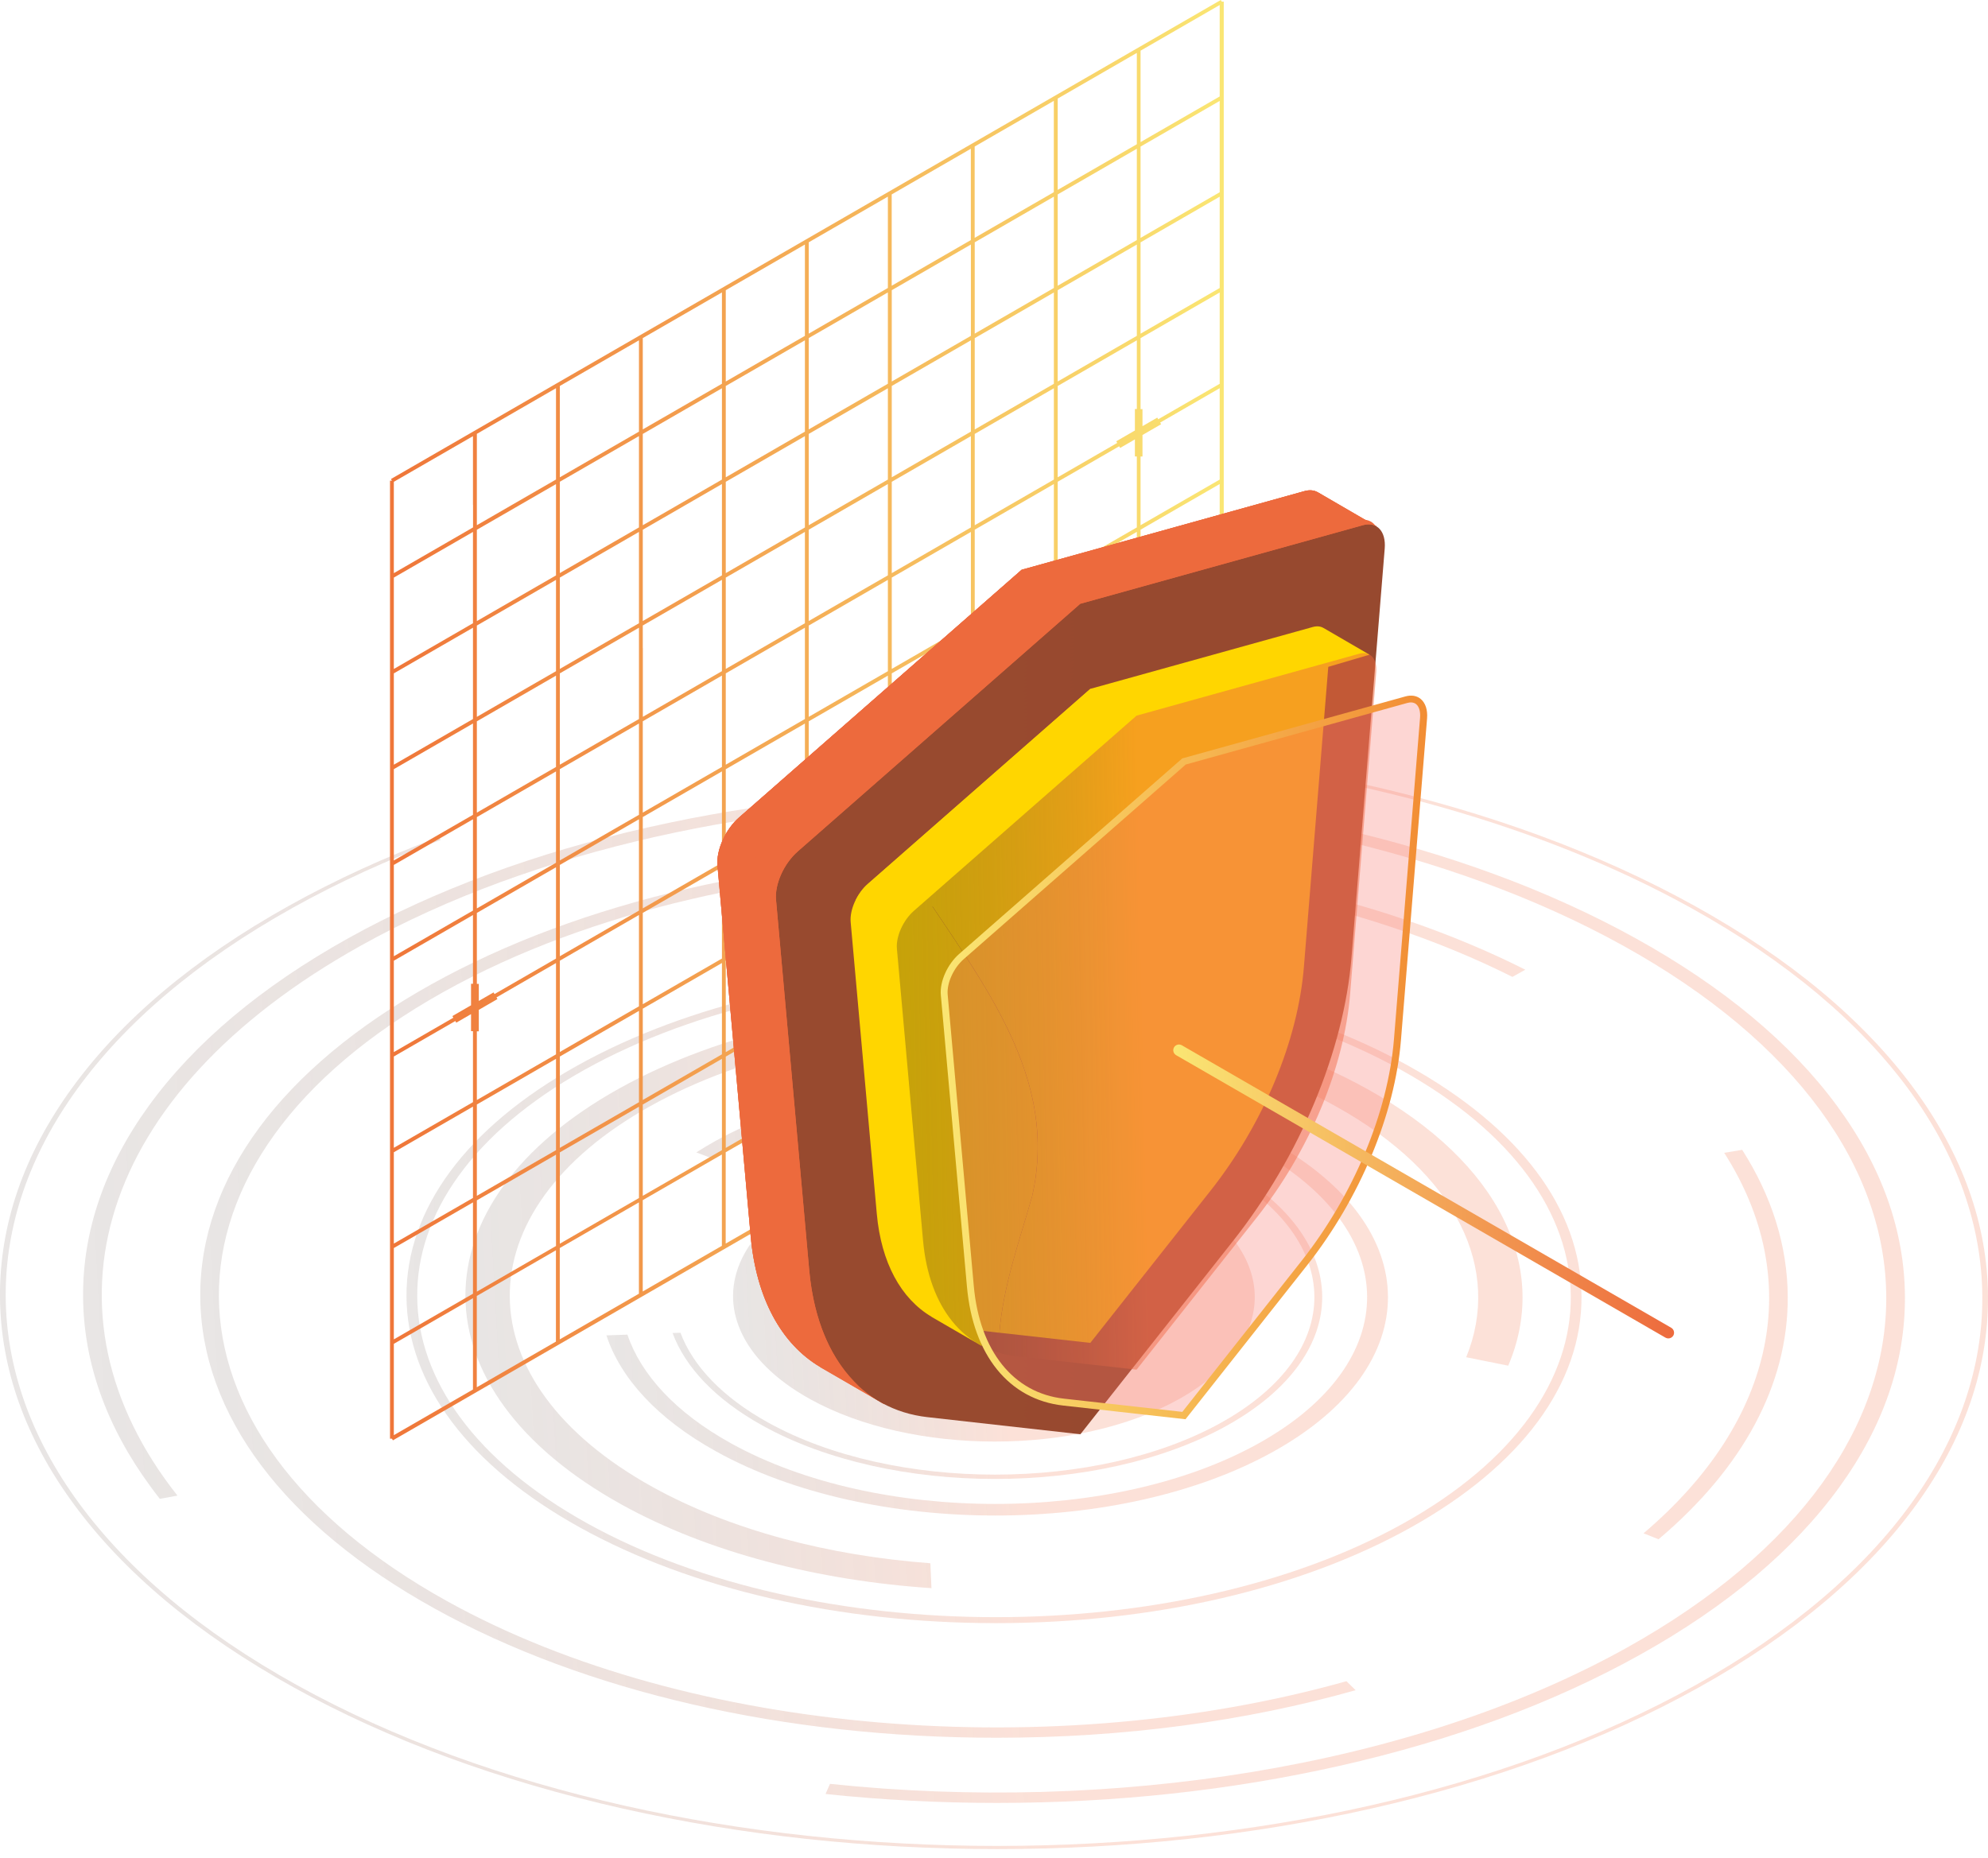
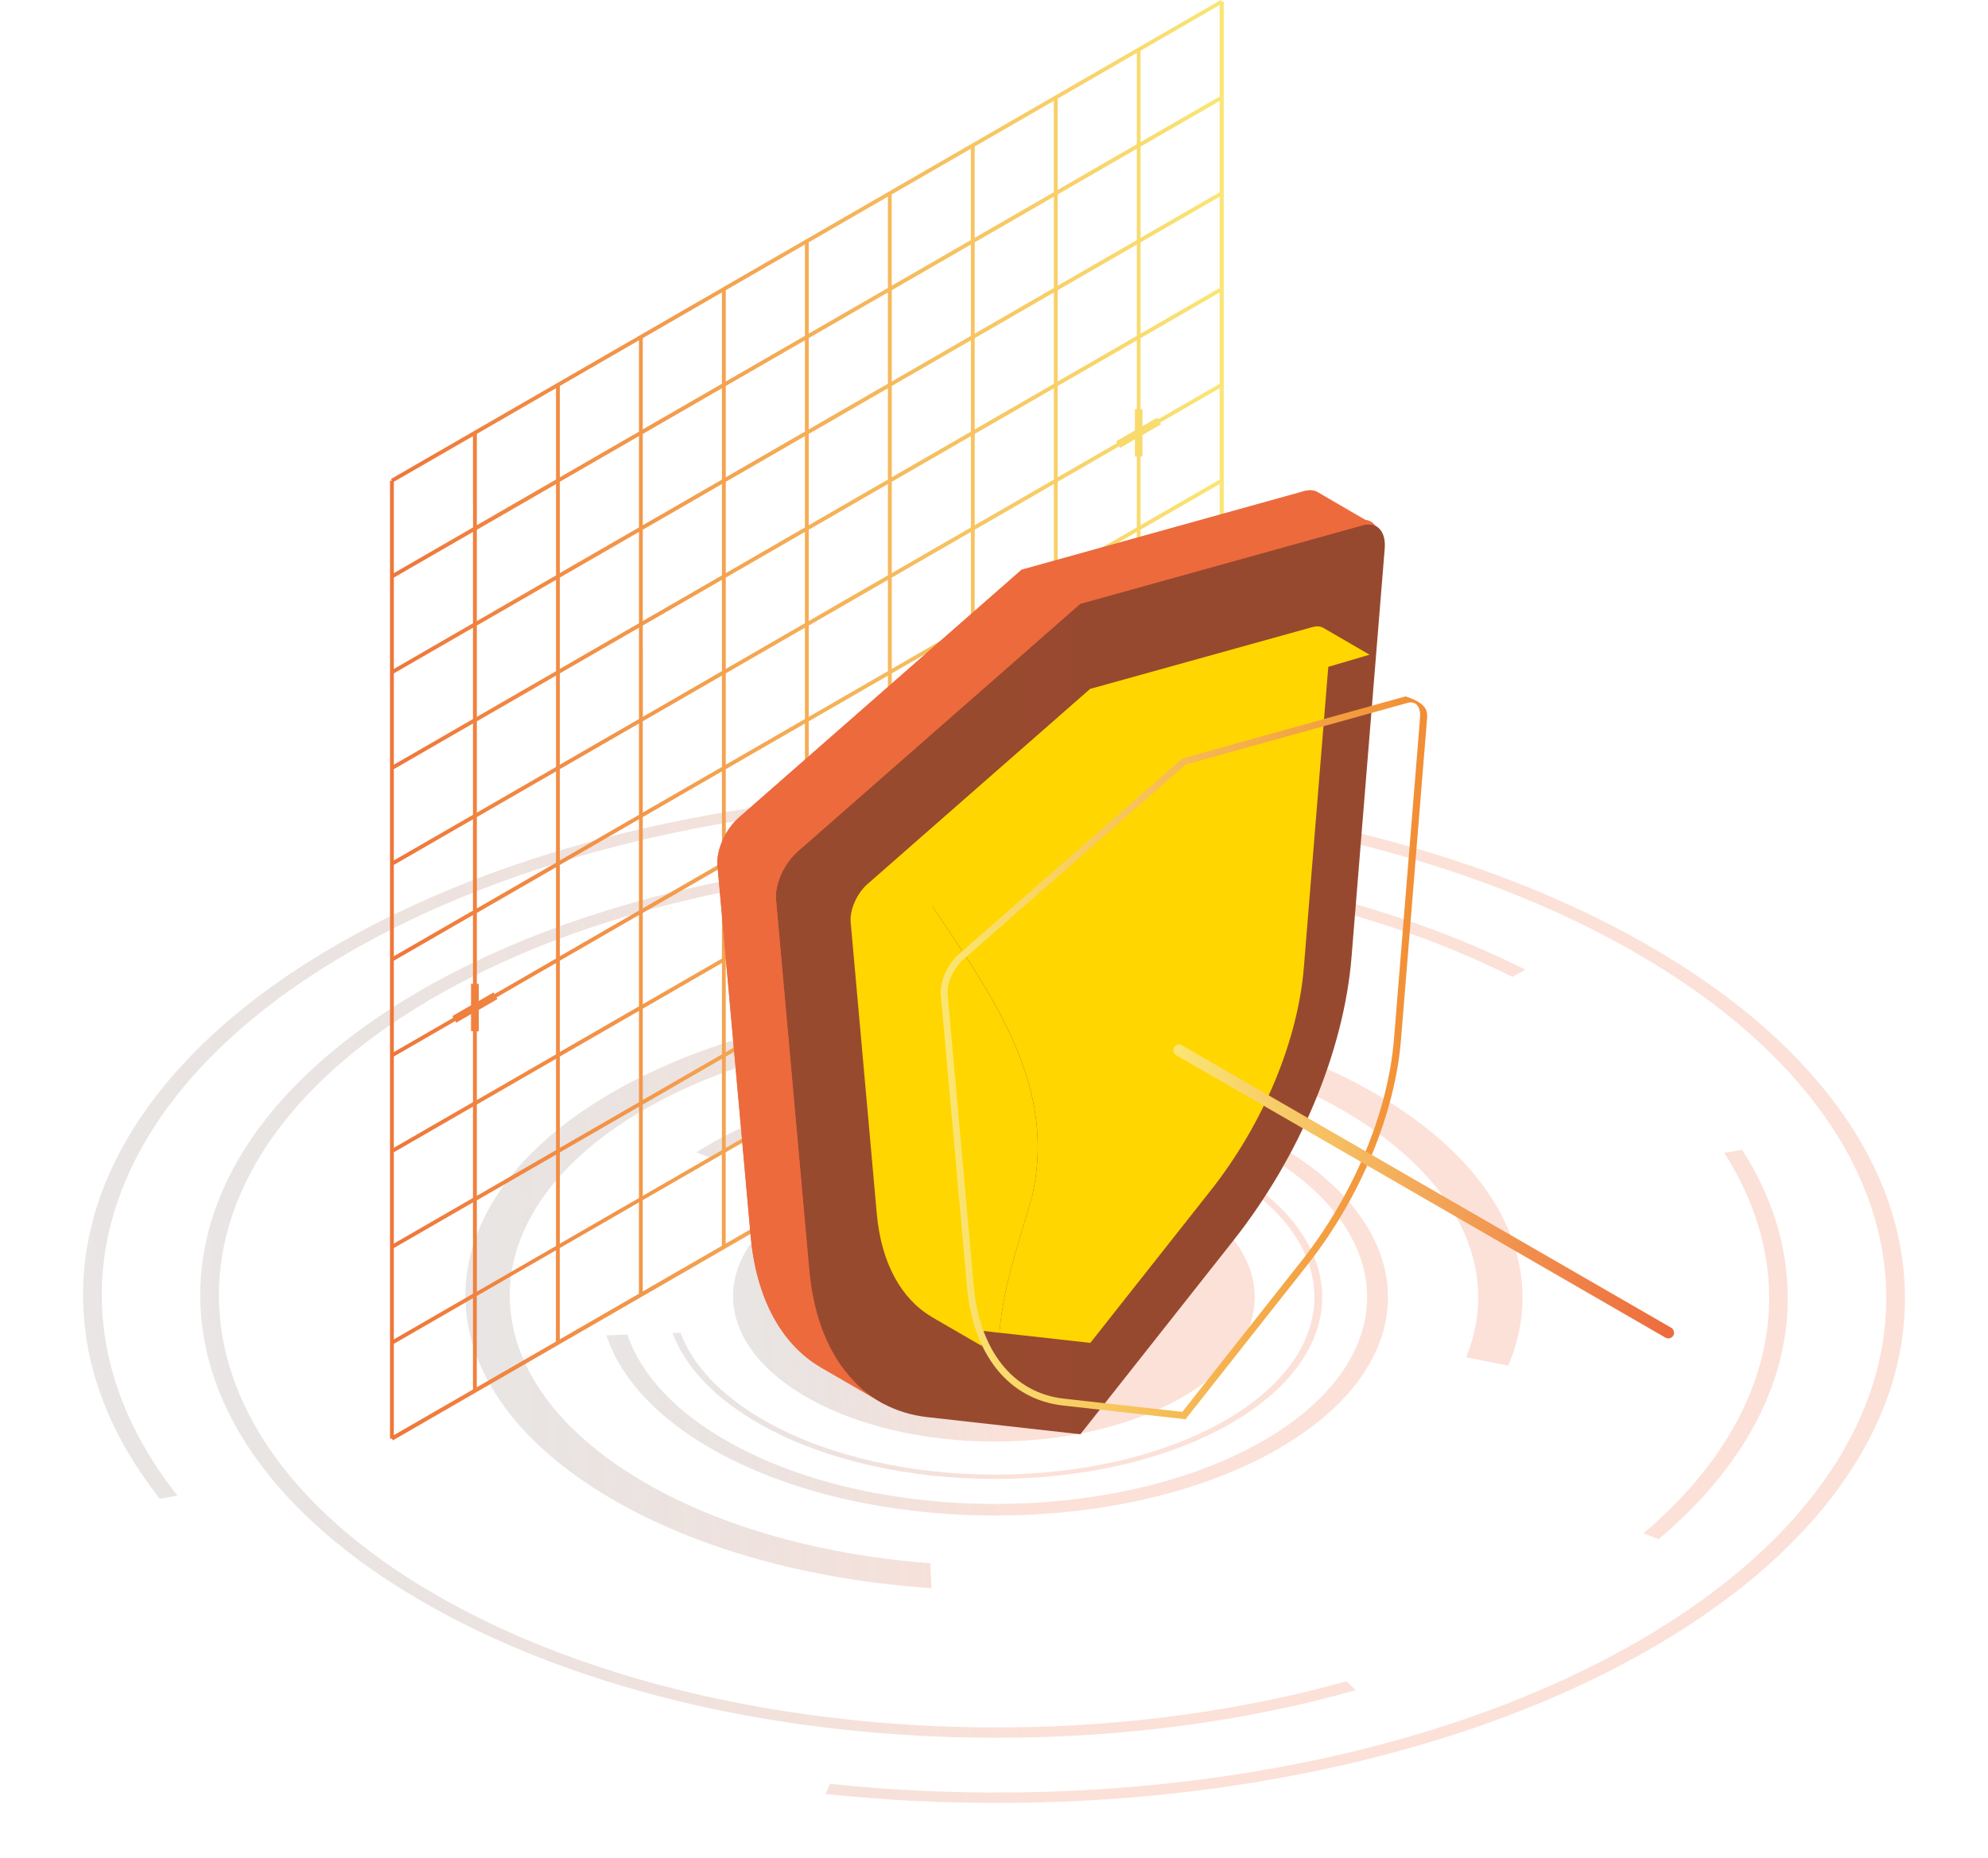
<svg xmlns="http://www.w3.org/2000/svg" width="153" height="143" viewBox="0 0 153 143" fill="none">
  <g opacity="0.4">
    <path d="M90.642 91.913C82.777 87.555 70.066 87.555 62.252 91.913C62.215 91.934 62.18 91.954 62.144 91.975C57.114 94.823 55.401 98.804 56.993 102.431C57.84 104.361 59.624 106.193 62.343 107.699C70.208 112.058 82.922 112.058 90.737 107.699C98.55 103.341 98.507 96.273 90.642 91.914V91.913Z" fill="url(#paint0_linear_3619_42584)" fill-opacity="0.5" />
    <path d="M94.31 89.868C84.424 84.39 68.395 84.39 58.573 89.868C58.309 90.016 58.052 90.164 57.804 90.316L58.306 90.507C58.53 90.371 58.762 90.237 59 90.104C68.585 84.758 84.238 84.757 93.886 90.104C103.537 95.452 103.588 104.155 94.003 109.502C84.414 114.85 68.762 114.85 59.111 109.502C55.571 107.54 53.321 105.126 52.369 102.592L51.762 102.612C52.729 105.227 55.039 107.717 58.687 109.738C68.573 115.216 84.606 115.216 94.429 109.738C104.25 104.259 104.196 95.346 94.31 89.867L94.31 89.868Z" fill="url(#paint1_linear_3619_42584)" fill-opacity="0.5" />
    <path d="M97.879 87.876C86.014 81.302 66.768 81.302 54.98 87.876C54.496 88.147 54.032 88.424 53.588 88.708L54.924 89.216C55.308 88.976 55.706 88.739 56.12 88.508C67.283 82.281 85.511 82.281 96.748 88.508C107.987 94.736 108.046 104.87 96.882 111.098C85.716 117.326 67.489 117.326 56.25 111.098C51.981 108.732 49.327 105.803 48.287 102.737L46.672 102.794C47.745 106.069 50.56 109.204 55.118 111.729C66.985 118.306 86.232 118.306 98.022 111.729C109.809 105.155 109.746 94.453 97.879 87.877V87.876Z" fill="url(#paint2_linear_3619_42584)" fill-opacity="0.5" />
    <path d="M105.181 83.804C89.262 74.982 63.444 74.982 47.629 83.804C31.811 92.627 31.895 106.982 47.814 115.803C54.513 119.516 62.965 121.667 71.687 122.253L71.603 120.336C63.786 119.752 56.233 117.794 50.22 114.462C35.637 106.38 35.56 93.229 50.05 85.146C64.538 77.064 88.192 77.064 102.776 85.146C112.225 90.382 115.585 97.744 112.842 104.477L116.076 105.126C119.236 97.716 115.597 89.577 105.182 83.804H105.181Z" fill="url(#paint3_linear_3619_42584)" fill-opacity="0.5" />
-     <path d="M45.199 117.265C27.826 107.637 27.733 91.973 44.993 82.345C62.254 72.717 90.43 72.717 107.803 82.345C125.176 91.973 125.267 107.637 108.007 117.266C90.746 126.893 62.572 126.893 45.199 117.266V117.265ZM108.369 82.029C99.801 77.281 88.431 74.666 76.353 74.666C64.276 74.666 52.936 77.282 44.424 82.03C35.912 86.778 31.245 93.091 31.285 99.805C31.325 106.52 36.064 112.834 44.632 117.582C53.2 122.33 64.571 124.945 76.648 124.945C88.724 124.945 100.064 122.33 108.576 117.582C117.088 112.833 121.754 106.52 121.715 99.805C121.676 93.09 116.935 86.777 108.367 82.029H108.369Z" fill="url(#paint4_linear_3619_42584)" fill-opacity="0.5" />
    <path d="M134.082 88.512L132.698 88.741C138.857 98.376 136.793 109.277 126.49 118.031L127.646 118.489C134.155 112.991 137.629 106.548 137.588 99.804C137.565 95.898 136.364 92.091 134.081 88.511L134.082 88.512ZM117.389 74.644C106.098 68.955 91.62 65.842 76.302 65.842C59.986 65.842 44.665 69.374 33.165 75.789C21.663 82.205 15.36 90.734 15.414 99.805C15.466 108.878 21.87 117.407 33.446 123.821C45.023 130.237 60.384 133.77 76.7 133.768C86.47 133.77 95.881 132.503 104.33 130.108L103.626 129.414C81.273 135.704 53.178 133.655 34.436 123.269C11.09 110.332 10.967 89.281 34.162 76.342C56.652 63.797 92.932 63.416 116.396 75.199L117.388 74.645L117.389 74.644Z" fill="url(#paint5_linear_3619_42584)" fill-opacity="0.5" />
    <path d="M125.912 72.244C119.2 68.524 111.377 65.643 102.67 63.682C94.26 61.789 85.379 60.828 76.273 60.828C67.166 60.828 58.297 61.788 49.908 63.682C41.224 65.643 33.435 68.524 26.767 72.244C20.096 75.965 14.942 80.303 11.442 85.139C8.063 89.809 6.364 94.744 6.395 99.806C6.425 104.869 8.18 109.805 11.614 114.473C11.837 114.777 12.066 115.078 12.302 115.377L13.657 115.129C2.596 101.143 7.281 84.223 27.764 72.797C54.462 57.905 98.049 57.905 124.921 72.797C151.796 87.69 151.937 111.923 125.239 126.816C108.626 136.083 85.474 139.585 63.879 137.318L63.536 138.096C67.86 138.554 72.269 138.786 76.73 138.785C85.835 138.785 94.706 137.825 103.095 135.931C111.781 133.97 119.566 131.09 126.237 127.368C132.906 123.649 138.063 119.309 141.561 114.474C144.94 109.803 146.637 104.869 146.607 99.806C146.579 94.744 144.822 89.809 141.388 85.139C137.834 80.305 132.627 75.965 125.912 72.244V72.244Z" fill="url(#paint6_linear_3619_42584)" fill-opacity="0.5" />
-     <path d="M130.416 69.729C123.092 65.67 114.558 62.525 105.056 60.387C99.756 59.193 94.282 58.34 88.688 57.832L88.789 58.088C103.921 59.48 118.455 63.414 130.134 69.886C159.902 86.383 160.059 113.226 130.488 129.721C100.913 146.219 52.634 146.219 22.865 129.721C-6.9 113.226 -7.058 86.384 22.517 69.886C26.064 67.908 29.884 66.166 33.907 64.663L33.812 64.419C29.676 65.961 25.806 67.735 22.232 69.728C14.952 73.789 9.325 78.523 5.509 83.8C1.821 88.896 -0.031 94.282 0 99.805C0.033 105.329 1.95 110.714 5.696 115.81C9.574 121.086 15.257 125.82 22.582 129.88C29.909 133.94 38.442 137.084 47.945 139.223C57.123 141.289 66.814 142.337 76.749 142.338C86.685 142.337 96.363 141.289 105.517 139.223C114.994 137.084 123.491 133.94 130.771 129.879C138.048 125.82 143.675 121.085 147.491 115.809C151.178 110.713 153.032 105.328 153 99.805C152.966 94.281 151.051 88.896 147.304 83.8C143.426 78.523 137.743 73.79 130.416 69.729Z" fill="url(#paint7_linear_3619_42584)" fill-opacity="0.5" />
  </g>
  <path d="M94.177 0.127H94.028L93.954 0L30.09 36.873L30.165 37.001H30.016V110.747H30.165L30.239 110.874L94.107 74.001L94.032 73.874H94.182V0.127H94.177ZM87.493 11.103L81.402 14.618V7.588L87.493 4.073V11.103ZM87.493 16.738V18.48L85.984 19.349L81.402 21.996V14.965L82.912 14.096L86.133 12.236L87.493 11.45V16.743V16.738ZM87.493 24.111V25.853L85.984 26.722L81.402 29.369V22.338L82.912 21.469L87.493 18.823V24.116V24.111ZM87.493 31.484H87.344V33.139L85.909 33.968L85.984 34.095L81.402 36.742V29.711L82.912 28.842L87.493 26.196V31.488V31.484ZM87.493 40.599L85.984 41.468L81.402 44.114V37.084L82.912 36.215L86.133 34.354L86.208 34.481L87.344 33.823V35.135H87.493V40.599ZM87.493 46.23V47.972L85.984 48.841L82.763 50.702L81.402 51.487V44.457L82.912 43.588L87.493 40.941V46.234V46.23ZM87.493 53.603V55.345L81.402 58.86V51.83L87.493 48.314V53.607V53.603ZM87.493 60.975V62.718L81.402 66.233V59.203L82.912 58.334L86.133 56.473L87.493 55.687V60.98V60.975ZM87.493 68.348V70.091L85.984 70.96L81.402 73.606V66.575L82.912 65.707L86.133 63.846L87.493 63.06V68.353V68.348ZM36.7 99.429V92.398L38.209 91.529L42.791 88.883V95.913L41.281 96.782L36.7 99.429ZM36.7 86.763V85.021L38.209 84.152L42.791 81.505V88.536L41.281 89.405L36.7 92.051V86.759V86.763ZM36.7 79.39H36.849V77.736L38.284 76.906L38.209 76.779L41.43 74.918L42.791 74.133V81.163L41.281 82.032L36.7 84.678V79.386V79.39ZM36.7 70.275L42.791 66.76V73.79L38.06 76.52L37.985 76.393L36.849 77.051V75.739H36.7V70.275ZM36.7 64.64V62.898L42.791 59.383V66.413L41.281 67.282L38.06 69.143L36.7 69.928V64.636V64.64ZM36.7 57.267V55.525L38.209 54.656L42.791 52.01V59.04L41.281 59.909L38.06 61.77L36.7 62.555V57.263V57.267ZM36.7 49.894V48.152L38.209 47.283L42.791 44.637V51.667L41.281 52.536L36.7 55.182V49.89V49.894ZM36.7 42.521V40.779L38.209 39.91L42.791 37.264V44.294L41.281 45.163L36.7 47.81V42.517V42.521ZM54.201 30.672L55.562 29.887V36.917L50.831 39.647L49.628 40.34L49.47 40.432V33.402L49.778 33.226L54.201 30.672ZM73.362 19.608L74.722 18.823V25.853L69.992 28.583L68.631 29.369V22.338L69.316 21.943L73.362 19.608ZM79.748 15.922L81.108 15.136V22.167L75.017 25.682V18.652L76.526 17.783L79.748 15.922ZM81.108 27.802V29.544L76.377 32.274L75.017 33.059V26.029L76.526 25.16L79.748 23.299L81.108 22.514V27.806V27.802ZM81.108 35.175V36.917L76.377 39.647L75.017 40.432V33.402L79.748 30.672L81.108 29.887V35.179V35.175ZM81.108 42.548V44.29L76.377 47.02L75.017 47.805V40.775L79.748 38.045L81.108 37.259V42.552V42.548ZM81.108 49.921V51.663L80.463 52.036L76.377 54.397L75.017 55.182V48.152L79.748 45.422L81.108 44.637V49.929V49.921ZM81.108 57.294V59.036L75.017 62.551V55.52L79.748 52.791L80.612 52.29L81.108 52.005V57.298V57.294ZM81.108 64.666V66.409L75.017 69.924V62.893L76.526 62.024L79.748 60.164L81.108 59.378V64.671V64.666ZM69.992 72.825L69.171 73.299L68.631 73.61V66.58L70.141 65.711L73.362 63.85L74.722 63.065V70.095L69.992 72.825ZM50.831 83.888L49.628 84.582L49.47 84.674V77.644L50.98 76.775L54.201 74.914L55.562 74.128V81.159L50.831 83.888ZM44.445 87.575L43.085 88.361V81.33L47.816 78.6L49.176 77.815V84.845L44.445 87.575ZM43.085 75.695V73.953L43.73 73.58L47.816 71.219L49.176 70.433V77.464L44.445 80.193L43.085 80.979V75.686V75.695ZM43.085 68.322V66.58L49.176 63.065V70.095L44.445 72.825L43.581 73.325L43.085 73.61V68.318V68.322ZM43.085 60.949V59.207L49.176 55.692V62.722L47.667 63.591L44.445 65.452L43.085 66.237V60.945V60.949ZM43.085 53.576V51.834L49.176 48.319V55.349L47.667 56.218L44.445 58.079L43.085 58.865V53.572V53.576ZM43.085 46.203V44.461L47.816 41.731L49.176 40.946V47.976L47.667 48.845L44.445 50.706L43.085 51.492V46.199V46.203ZM54.201 38.045L55.562 37.259V44.29L50.831 47.02L49.47 47.805V40.775L49.778 40.599L54.201 38.045ZM73.362 26.981L74.722 26.196V33.226L74.415 33.402L69.992 35.956L68.631 36.742V29.711L73.362 26.981ZM74.722 38.861V40.603L73.213 41.472L69.992 43.333L68.631 44.119V37.088L73.362 34.358L74.564 33.665L74.722 33.573V38.866V38.861ZM74.722 46.234V47.976L73.213 48.845L69.992 50.706L68.631 51.492V44.461L74.722 40.946V46.239V46.234ZM74.722 53.607V55.349L73.213 56.218L68.631 58.865V51.834L74.722 48.319V53.611V53.607ZM74.722 60.98V62.722L68.631 66.237V59.207L70.141 58.338L74.722 55.692V60.984V60.98ZM49.47 77.301V70.271L50.98 69.402L55.562 66.755V73.786L49.47 77.301ZM49.47 64.636V62.893L55.562 59.378V66.409L54.052 67.278L49.47 69.924V64.631V64.636ZM49.47 57.263V55.52L54.201 52.791L55.022 52.317L55.562 52.005V59.036L54.052 59.905L50.831 61.766L49.47 62.551V57.258V57.263ZM49.47 49.89V48.148L54.201 45.418L55.562 44.632V51.663L54.877 52.058L50.835 54.393L49.475 55.178V49.886L49.47 49.89ZM68.333 37.259V44.29L66.823 45.159L62.241 47.805V40.775L63.751 39.906L68.333 37.259ZM68.333 49.925V51.667L66.823 52.536L62.241 55.182V48.152L63.751 47.283L68.333 44.637V49.929V49.925ZM68.333 57.298V59.04L63.602 61.77L62.241 62.555V55.525L63.751 54.656L68.333 52.01V57.302V57.298ZM57.216 65.456L55.856 66.242V59.211L61.947 55.696V62.727L57.216 65.456ZM55.856 53.576V51.834L61.947 48.319V55.349L60.438 56.218L57.216 58.079L55.856 58.865V53.572V53.576ZM61.947 40.946V47.976L60.438 48.845L57.216 50.706L55.856 51.492V44.461L57.365 43.592L61.947 40.946ZM55.856 73.619V66.589L60.587 63.859L61.947 63.073V70.104L60.438 70.973L55.856 73.619ZM62.241 69.933V62.902L66.972 60.172L68.333 59.387V66.417L62.241 69.933ZM68.333 29.887V36.917L66.823 37.786L62.241 40.432V33.402L63.751 32.533L68.333 29.887ZM61.947 33.573V40.603L60.438 41.472L55.856 44.119V37.088L57.365 36.219L61.947 33.573ZM55.856 80.992V73.962L57.365 73.093L61.947 70.446V77.477L60.438 78.346L55.856 80.992ZM62.241 77.306V70.275L63.751 69.406L66.972 67.545L68.333 66.76V73.79L62.241 77.306ZM66.972 23.295L68.333 22.509V29.54L66.823 30.409L62.241 33.055V26.024L63.751 25.156L66.972 23.295ZM61.947 26.196V33.226L60.438 34.095L55.856 36.742V29.711L57.365 28.842L61.947 26.196ZM47.816 34.354L49.176 33.569V40.599L44.445 43.329L43.085 44.114V37.084L47.816 34.354ZM44.445 94.952L43.085 95.738V88.707L47.816 85.978L49.176 85.192V92.222L47.667 93.091L44.445 94.952ZM50.831 91.266L49.47 92.051V85.021L49.778 84.845L54.201 82.291L55.562 81.505V88.536L50.831 91.266ZM55.856 88.365V81.334L57.365 80.465L61.947 77.819V84.85L60.438 85.719L55.856 88.365ZM62.241 84.678V77.648L63.751 76.779L66.972 74.918L68.333 74.133V81.163L66.823 82.032L62.241 84.678ZM69.987 80.207L68.627 80.992V73.962L69.311 73.567L73.358 71.232L74.718 70.446V77.477L69.987 80.207ZM75.012 77.306V70.275L76.522 69.406L79.743 67.545L81.104 66.76V73.79L75.012 77.306ZM81.104 13.052V14.794L75.012 18.309V11.279L81.104 7.763V13.056V13.052ZM74.718 16.738V18.48L69.987 21.21L69.166 21.684L68.627 21.996V14.965L74.718 11.45V16.743V16.738ZM68.333 20.425V22.167L62.241 25.682V18.652L68.333 15.136V20.429V20.425ZM61.947 24.111V25.853L60.438 26.722L55.856 29.369V22.338L61.947 18.823V24.116V24.111ZM55.562 27.797V29.54L50.831 32.27L49.628 32.963L49.47 33.055V26.024L55.562 22.509V27.802V27.797ZM49.176 31.484V33.226L44.445 35.956L43.085 36.742V29.711L49.176 26.196V31.488V31.484ZM42.791 35.17V36.913L41.281 37.782L36.7 40.428V33.397L42.791 29.882V35.175V35.17ZM36.406 38.857V40.599L30.31 44.119V37.088L36.401 33.573V38.866L36.406 38.857ZM30.31 44.461L35.041 41.731L36.401 40.946V47.976L30.31 51.496V44.465V44.461ZM30.31 51.834L35.041 49.104L36.401 48.319V55.349L30.31 58.865V51.834ZM30.31 59.207L35.041 56.477L36.401 55.692V62.722L35.335 63.337L30.31 66.237V59.207ZM30.31 66.58L35.041 63.85L35.484 63.596L36.401 63.065V70.095L34.891 70.964L30.31 73.61V66.58ZM30.31 73.953L36.401 70.437V75.73H36.252V77.385L34.817 78.214L34.891 78.341L30.31 80.988V73.957V73.953ZM30.31 81.326L35.041 78.596L35.115 78.723L36.252 78.065V79.377H36.401V84.841L30.31 88.356V81.326ZM30.31 88.698L35.041 85.969L36.401 85.183V92.214L30.31 95.729V88.698ZM30.31 96.071L35.041 93.342L36.401 92.556V99.587L30.31 103.102V96.071ZM30.31 103.444L35.041 100.715L36.401 99.929V106.96L30.31 110.475V103.444ZM36.695 101.5V99.758L38.205 98.889L42.786 96.243V103.273L36.695 106.788V101.496V101.5ZM43.081 97.814V96.071L49.172 92.556V99.587L43.081 103.102V97.809V97.814ZM49.466 94.127V92.385L54.197 89.655L55.557 88.87V95.9L49.466 99.415V94.123V94.127ZM55.851 90.441V88.698L57.361 87.829L61.943 85.183V92.214L55.851 95.729V90.436V90.441ZM62.237 86.754V85.012L63.747 84.143L68.328 81.497V88.527L62.237 92.043V86.75V86.754ZM68.622 83.068V81.326L73.353 78.596L74.714 77.81V84.841L68.622 88.356V83.064V83.068ZM75.008 79.381V77.639L76.517 76.77L79.739 74.909L81.099 74.124V81.154L75.008 84.67V79.377V79.381ZM81.393 75.695V73.953L82.903 73.084L87.485 70.437V77.468L81.393 80.983V75.691V75.695ZM87.779 72.008V70.266L93.87 66.751V73.781L87.779 77.297V72.004V72.008ZM93.87 66.409L89.139 69.138L87.779 69.924V62.893L88.845 62.279L93.87 59.378V66.409ZM93.87 59.036L89.139 61.766L88.696 62.02L87.779 62.551V55.52L89.288 54.651L93.87 52.005V59.036ZM93.87 51.663L87.779 55.178V48.148L93.87 44.632V51.663ZM93.87 44.29L89.139 47.02L87.779 47.805V40.775L93.87 37.259V44.29ZM93.87 36.917L89.139 39.647L87.779 40.432V35.14H87.928V33.485L89.363 32.656L89.288 32.529L93.87 29.882V36.913V36.917ZM93.87 29.544L89.139 32.274L89.065 32.147L87.928 32.805V31.493H87.779V26.029L93.87 22.514V29.544ZM93.87 22.171L89.139 24.901L87.779 25.687V18.656L93.87 15.141V22.171ZM93.87 14.798L89.139 17.528L87.779 18.314V11.283L88.845 10.669L93.87 7.768V14.798ZM93.87 7.426L89.139 10.155L88.696 10.41L87.779 10.941V3.901L93.87 0.386V7.417V7.426Z" fill="url(#paint8_linear_3619_42584)" />
-   <path d="M101.422 37.901C101.145 37.734 100.79 37.695 100.386 37.809L78.64 43.857L60.011 60.187L56.89 62.921C55.819 63.86 55.108 65.444 55.218 66.651L57.772 95.151C58.202 99.934 60.129 103.459 63.14 105.236H63.122L68.042 108.084L67.941 106.588L69.762 106.79L78.645 107.781L90.402 92.891C95.545 86.378 98.924 78.272 99.513 71.053L101.896 41.697L105.924 40.508L101.43 37.897L101.422 37.901Z" fill="#ED6A3D" />
  <path d="M60.011 60.19L56.89 62.924C55.819 63.863 55.108 65.448 55.218 66.654L57.772 95.154C58.202 99.938 60.129 103.462 63.14 105.239H63.122L68.042 108.087L67.941 106.591L69.762 106.793C70.135 102.202 71.671 97.958 72.957 93.465C75.875 80.694 66.602 70.894 60.015 60.185L60.011 60.19Z" fill="#ED6A3D" />
  <path d="M101.419 37.901C101.142 37.734 100.787 37.695 100.383 37.809L78.638 43.857L60.008 60.187C66.591 70.895 75.868 80.699 72.95 93.466C71.664 97.96 70.132 102.199 69.755 106.794L78.638 107.786L90.395 92.895C95.538 86.382 98.917 78.277 99.505 71.057L101.888 41.702L105.917 40.513L101.423 37.901H101.419Z" fill="#ED6A3D" />
  <path d="M55.704 64.502L60.628 67.526L83.146 46.474L78.634 43.853L56.884 62.922C56.397 63.348 55.993 63.91 55.699 64.502H55.704Z" fill="#ED6A3D" />
  <path d="M63.389 105.39C60.51 103.569 58.672 100.111 58.255 95.45L55.7 66.95C55.591 65.743 56.302 64.159 57.373 63.22L60.493 60.486L79.123 44.156L100.868 38.108C101.272 37.994 101.627 38.033 101.904 38.2L105.893 40.517L105.919 40.509L101.426 37.897C101.149 37.731 100.794 37.691 100.39 37.805L78.644 43.853L60.014 60.183L56.894 62.917C55.823 63.856 55.112 65.44 55.222 66.647L57.776 95.147C58.206 99.931 60.133 103.455 63.144 105.232H63.126L63.394 105.386L63.389 105.39Z" fill="#ED6A3D" />
  <path d="M83.144 46.473L61.398 65.541C60.327 66.48 59.616 68.065 59.726 69.272L62.28 97.771C62.868 104.315 66.248 108.515 71.391 109.09L83.148 110.406L94.905 95.516C100.049 89.003 103.428 80.897 104.016 73.678L106.57 42.229C106.68 40.895 105.969 40.131 104.898 40.43L83.153 46.477L83.144 46.473Z" fill="url(#paint9_linear_3619_42584)" />
  <path d="M62.278 97.769L59.724 69.27C59.614 68.063 60.325 66.478 61.396 65.539L83.141 46.471L104.887 40.423C105.264 40.318 105.598 40.349 105.865 40.485C105.571 40.068 105.084 39.901 104.483 40.068L82.737 46.115L60.992 65.184C59.921 66.123 59.21 67.707 59.32 68.914L61.874 97.414C62.247 101.588 63.761 104.8 66.14 106.735C63.998 104.774 62.633 101.697 62.278 97.769Z" fill="#ED6A3D" />
  <path d="M69.243 65.891L66.786 68.045C65.943 68.783 65.386 70.029 65.469 70.981L67.479 93.425C67.817 97.195 69.336 99.968 71.705 101.368H71.692L75.563 103.611L75.484 102.43L76.915 102.593C77.209 98.977 78.42 95.637 79.429 92.1C81.729 82.045 74.422 74.326 69.239 65.891H69.243Z" fill="#FFD600" />
  <path d="M101.854 48.339C101.635 48.208 101.358 48.177 101.038 48.264L83.913 53.026L69.242 65.889C74.425 74.32 81.732 82.039 79.433 92.098C78.423 95.635 77.212 98.975 76.918 102.591L83.913 103.372L93.173 91.646C97.224 86.516 99.884 80.135 100.349 74.447L102.227 51.332L105.4 50.397L101.858 48.339H101.854Z" fill="#FFD600" />
  <path d="M65.856 69.287L69.735 71.67L87.465 55.094L83.915 53.031L66.79 68.045C66.408 68.378 66.088 68.822 65.856 69.291V69.287Z" fill="#FFD600" />
-   <path d="M87.469 55.091L70.344 70.105C69.502 70.842 68.944 72.088 69.028 73.041L71.038 95.484C71.499 100.636 74.162 103.945 78.213 104.397L87.473 105.433L96.733 93.707C100.784 88.576 103.443 82.195 103.909 76.508L105.919 51.743C106.002 50.694 105.445 50.093 104.602 50.325L87.478 55.087L87.469 55.091Z" fill="url(#paint10_linear_3619_42584)" fill-opacity="0.5" />
  <g opacity="0.3">
-     <path d="M91.121 58.623L73.997 73.636C73.154 74.373 72.597 75.62 72.68 76.572L74.69 99.015C75.151 104.168 77.815 107.477 81.865 107.929L91.126 108.964L100.385 97.238C104.436 92.108 107.096 85.727 107.561 80.039L109.571 55.274C109.654 54.225 109.097 53.624 108.254 53.856L91.13 58.618L91.121 58.623Z" fill="#F8756C" />
-   </g>
-   <path d="M91.231 109.249L81.826 108.196C77.657 107.731 74.887 104.308 74.418 99.041L72.408 76.598C72.316 75.562 72.908 74.233 73.817 73.434L90.989 58.381L108.175 53.606C108.623 53.483 109.035 53.553 109.338 53.803C109.707 54.111 109.882 54.642 109.83 55.3L107.82 80.065C107.354 85.779 104.655 92.261 100.592 97.404L91.239 109.249H91.231ZM91.244 58.864L74.163 73.838C73.386 74.518 72.86 75.685 72.934 76.55L74.945 98.993C75.392 103.987 77.986 107.231 81.883 107.665L90.994 108.683L100.162 97.071C104.164 92.002 106.823 85.63 107.28 80.017L109.29 55.252C109.329 54.778 109.22 54.396 108.991 54.207C108.776 54.032 108.504 54.058 108.311 54.111L91.244 58.855V58.864Z" fill="url(#paint11_linear_3619_42584)" />
+     </g>
+   <path d="M91.231 109.249L81.826 108.196C77.657 107.731 74.887 104.308 74.418 99.041L72.408 76.598C72.316 75.562 72.908 74.233 73.817 73.434L90.989 58.381L108.175 53.606C109.707 54.111 109.882 54.642 109.83 55.3L107.82 80.065C107.354 85.779 104.655 92.261 100.592 97.404L91.239 109.249H91.231ZM91.244 58.864L74.163 73.838C73.386 74.518 72.86 75.685 72.934 76.55L74.945 98.993C75.392 103.987 77.986 107.231 81.883 107.665L90.994 108.683L100.162 97.071C104.164 92.002 106.823 85.63 107.28 80.017L109.29 55.252C109.329 54.778 109.22 54.396 108.991 54.207C108.776 54.032 108.504 54.058 108.311 54.111L91.244 58.855V58.864Z" fill="url(#paint11_linear_3619_42584)" />
  <path d="M128.399 103.028C128.325 103.028 128.25 103.01 128.18 102.971L90.517 81.225C90.306 81.102 90.236 80.835 90.354 80.624C90.477 80.413 90.745 80.343 90.956 80.462L128.619 102.207C128.829 102.33 128.9 102.598 128.781 102.809C128.698 102.949 128.553 103.028 128.399 103.028Z" fill="url(#paint12_linear_3619_42584)" />
  <defs>
    <linearGradient id="paint0_linear_3619_42584" x1="56.538" y1="378.151" x2="107.675" y2="375.348" gradientUnits="userSpaceOnUse">
      <stop offset="0.203" stop-color="#181919" stop-opacity="0.5" />
      <stop offset="0.695" stop-color="#ED6A3D" />
    </linearGradient>
    <linearGradient id="paint1_linear_3619_42584" x1="51.911" y1="450.007" x2="115.593" y2="446.552" gradientUnits="userSpaceOnUse">
      <stop offset="0.203" stop-color="#181919" stop-opacity="0.5" />
      <stop offset="0.695" stop-color="#ED6A3D" />
    </linearGradient>
    <linearGradient id="paint2_linear_3619_42584" x1="46.851" y1="520.196" x2="123.462" y2="516.031" gradientUnits="userSpaceOnUse">
      <stop offset="0.203" stop-color="#181919" stop-opacity="0.5" />
      <stop offset="0.695" stop-color="#ED6A3D" />
    </linearGradient>
    <linearGradient id="paint3_linear_3619_42584" x1="36.063" y1="661.626" x2="139.679" y2="655.925" gradientUnits="userSpaceOnUse">
      <stop offset="0.203" stop-color="#181919" stop-opacity="0.5" />
      <stop offset="0.695" stop-color="#ED6A3D" />
    </linearGradient>
    <linearGradient id="paint4_linear_3619_42584" x1="31.555" y1="726.706" x2="146.729" y2="720.393" gradientUnits="userSpaceOnUse">
      <stop offset="0.203" stop-color="#181919" stop-opacity="0.5" />
      <stop offset="0.695" stop-color="#ED6A3D" />
    </linearGradient>
    <linearGradient id="paint5_linear_3619_42584" x1="15.779" y1="946.752" x2="171.383" y2="938.223" gradientUnits="userSpaceOnUse">
      <stop offset="0.203" stop-color="#181919" stop-opacity="0.5" />
      <stop offset="0.695" stop-color="#ED6A3D" />
    </linearGradient>
    <linearGradient id="paint6_linear_3619_42584" x1="6.813" y1="1071.81" x2="185.391" y2="1062.03" gradientUnits="userSpaceOnUse">
      <stop offset="0.203" stop-color="#181919" stop-opacity="0.5" />
      <stop offset="0.695" stop-color="#ED6A3D" />
    </linearGradient>
    <linearGradient id="paint7_linear_3619_42584" x1="0.457" y1="1153.75" x2="195.313" y2="1143" gradientUnits="userSpaceOnUse">
      <stop offset="0.203" stop-color="#181919" stop-opacity="0.5" />
      <stop offset="0.695" stop-color="#ED6A3D" />
    </linearGradient>
    <linearGradient id="paint8_linear_3619_42584" x1="30.016" y1="55.437" x2="94.177" y2="55.437" gradientUnits="userSpaceOnUse">
      <stop stop-color="#EF7639" />
      <stop offset="1" stop-color="#FAE673" />
    </linearGradient>
    <linearGradient id="paint9_linear_3619_42584" x1="-8449.25" y1="75.452" x2="12804.7" y2="75.124" gradientUnits="userSpaceOnUse">
      <stop stop-color="#ED6A3D" />
      <stop offset="1" stop-color="#181919" />
    </linearGradient>
    <linearGradient id="paint10_linear_3619_42584" x1="69.13" y1="765.591" x2="116.257" y2="764.63" gradientUnits="userSpaceOnUse">
      <stop offset="0.203" stop-color="#181919" stop-opacity="0.5" />
      <stop offset="0.695" stop-color="#ED6A3D" />
    </linearGradient>
    <linearGradient id="paint11_linear_3619_42584" x1="72.395" y1="81.395" x2="109.834" y2="81.395" gradientUnits="userSpaceOnUse">
      <stop stop-color="#FAE673" />
      <stop offset="1" stop-color="#F28D34" />
    </linearGradient>
    <linearGradient id="paint12_linear_3619_42584" x1="128.838" y1="91.714" x2="90.293" y2="91.714" gradientUnits="userSpaceOnUse">
      <stop stop-color="#ED6A3D" />
      <stop offset="1" stop-color="#FAE673" />
    </linearGradient>
  </defs>
</svg>